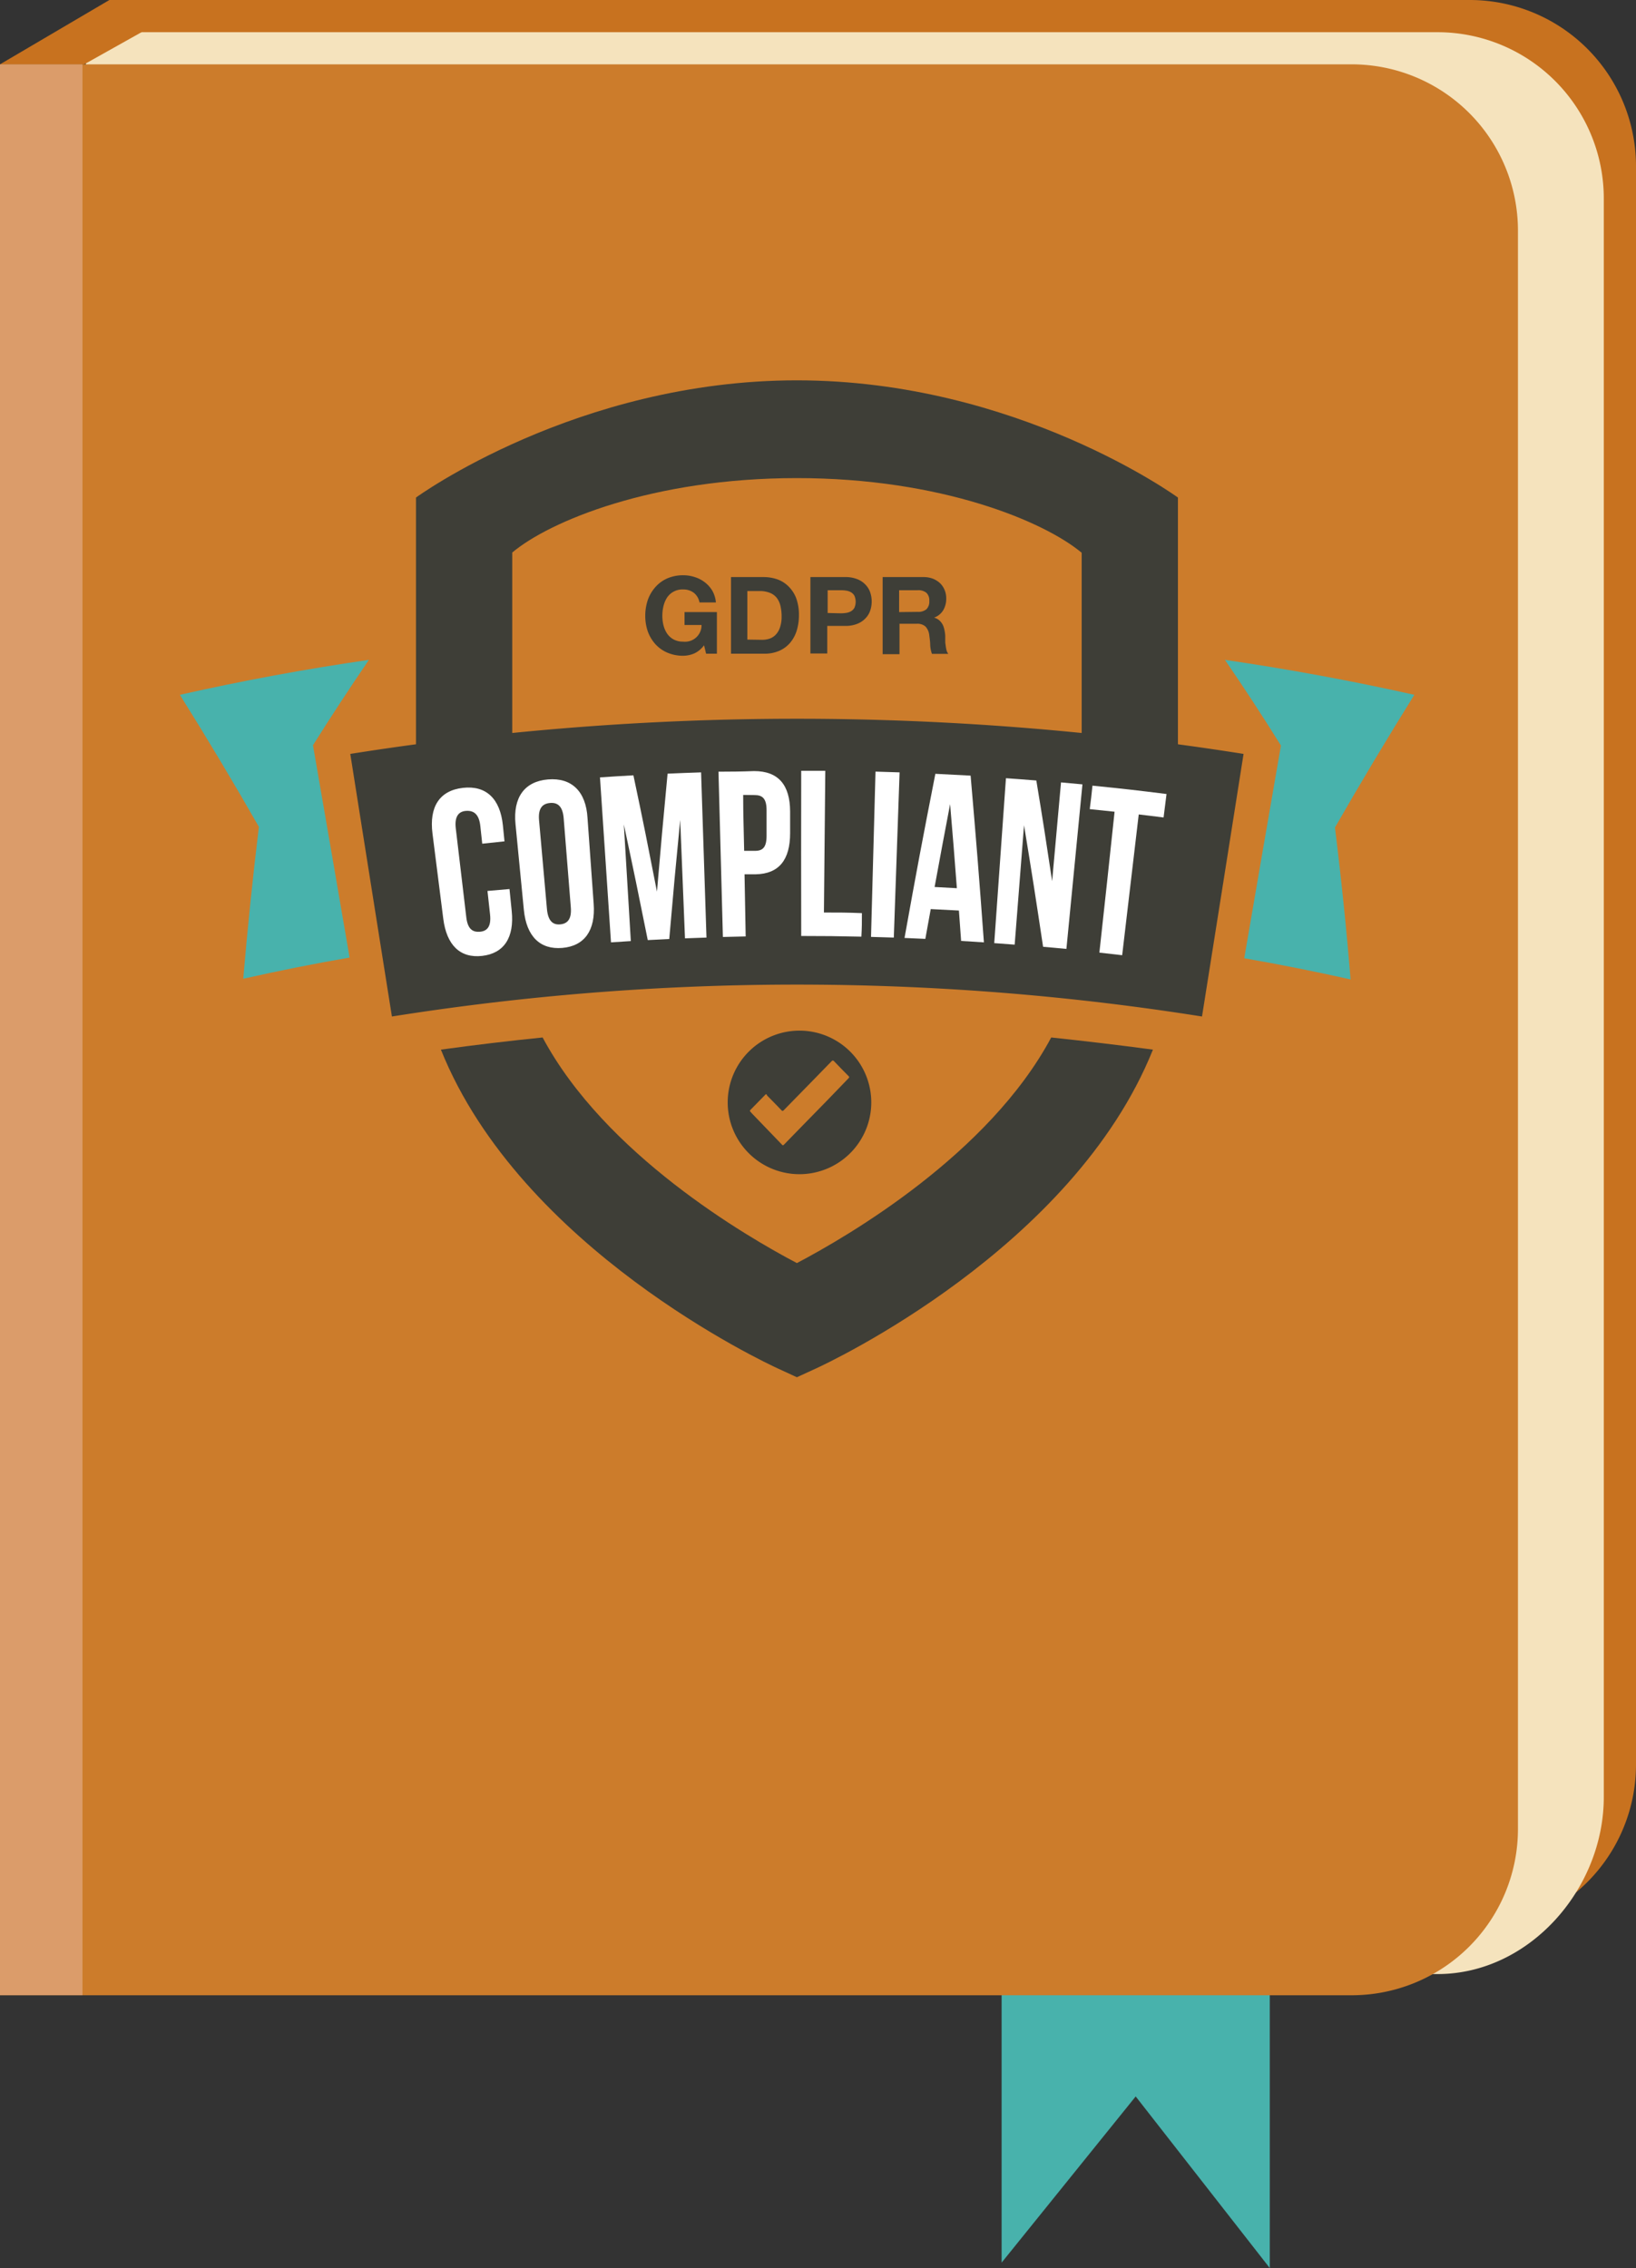
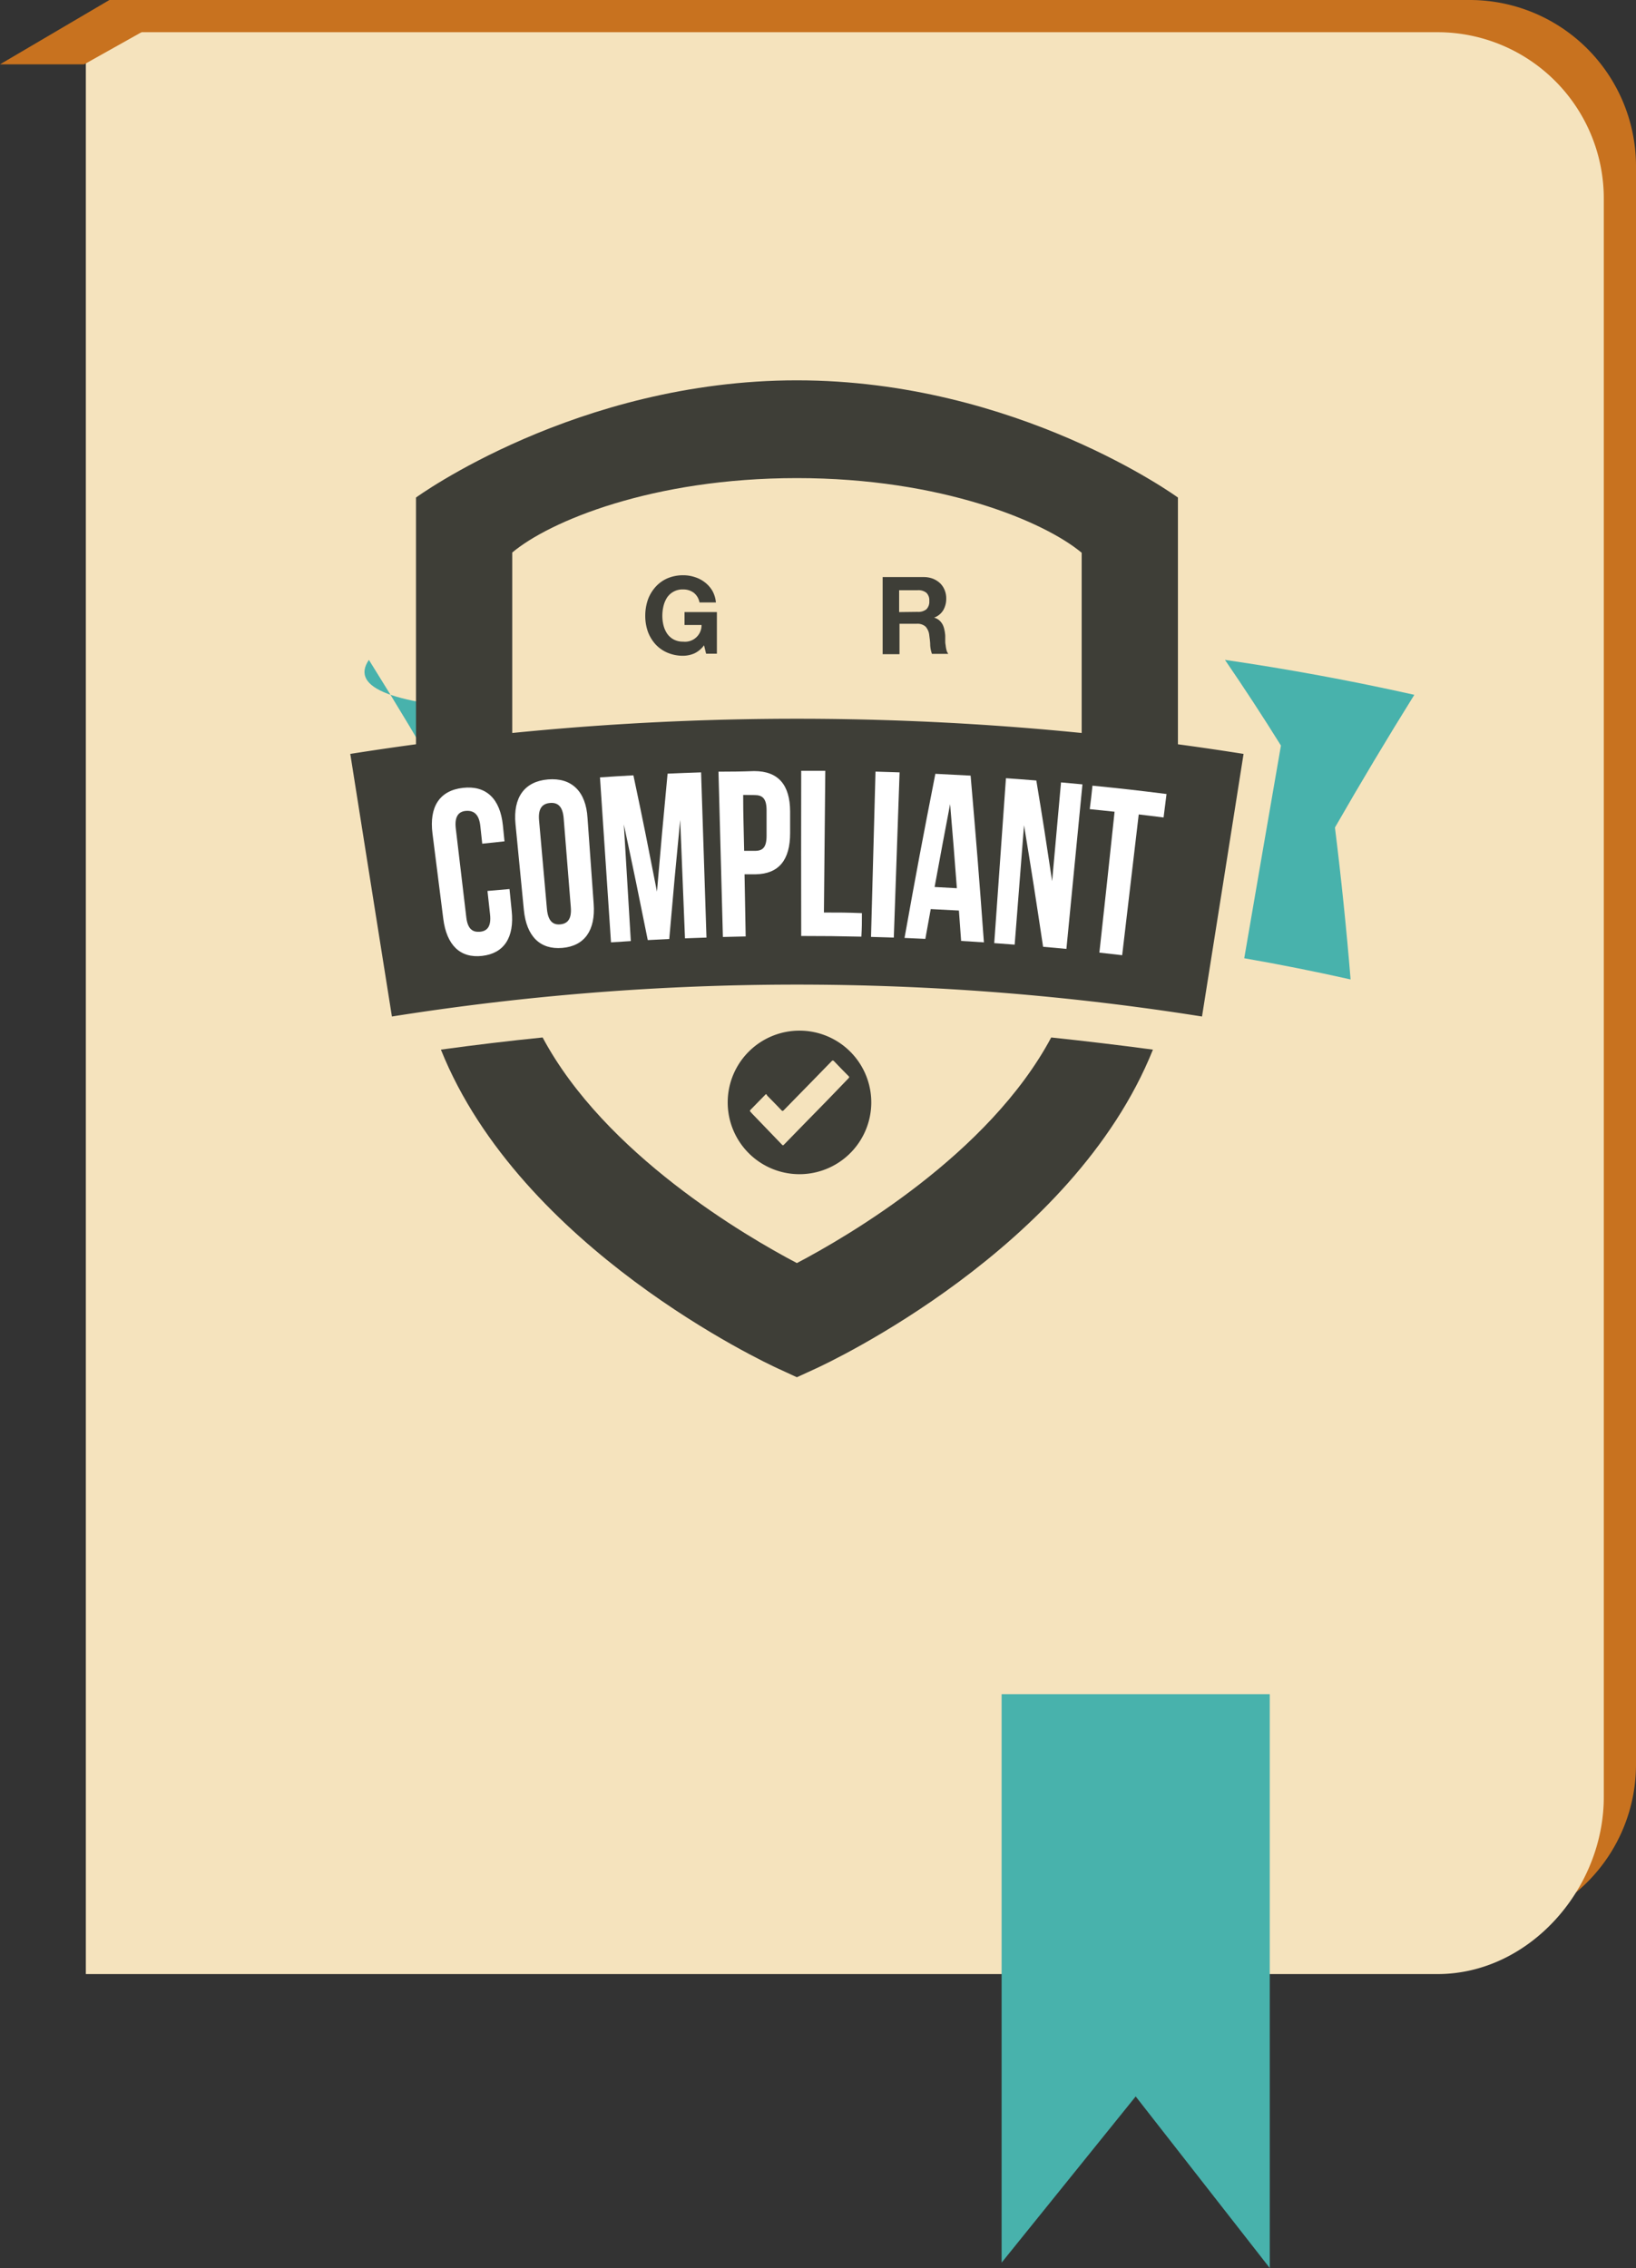
<svg xmlns="http://www.w3.org/2000/svg" viewBox="0 0 215.36 298.58">
  <rect x="0" y="0" width="215.36" height="298.58" fill="#333333" stroke="none" />
  <defs>
    <style>.cls-1{fill:#c8721f;}.cls-2{fill:#f5e3bd;}.cls-3{fill:#48b2ac;}.cls-4{fill:#cc7c2b;}.cls-5{fill:#db9c6a;}.cls-6{fill:#3e3e37;}.cls-7{fill:#fff;}</style>
  </defs>
  <title>GDPR-Compliance-Report</title>
  <g id="Layer_6" data-name="Layer 6">
    <path class="cls-1" d="M257.68,22.31V232.72a21.89,21.89,0,0,1-21.89,21.89H57.86V.42H235.79A21.89,21.89,0,0,1,257.68,22.31Z" transform="translate(-42.32 -0.42)" />
    <path class="cls-2" d="M253.44,26.55V237c0,12.09-9.8,23.3-21.89,23.3H53.62V4.66H231.55A21.89,21.89,0,0,1,253.44,26.55Z" transform="translate(-42.32 -0.42)" />
    <polygon class="cls-3" points="131.85 223.03 131.85 297.87 149.5 275.99 167.15 298.58 167.15 223.03 131.85 223.03" />
-     <path class="cls-4" d="M242.14,30.78V241.2a21.89,21.89,0,0,1-21.88,21.89H42.32V8.89H220.26A21.89,21.89,0,0,1,242.14,30.78Z" transform="translate(-42.32 -0.42)" />
    <polygon class="cls-1" points="26.19 0 14.4 0 0 8.47 11.08 8.47 26.19 0" />
-     <rect class="cls-5" y="8.47" width="10.86" height="254.19" />
-     <path class="cls-3" d="M90.88,87.29Q78.36,89.1,66,91.89q5.39,8.61,10.4,17.38-1.21,10-2.06,20,7-1.58,14-2.79-2.4-14-4.82-27.95Q87.06,92.89,90.88,87.29Z" transform="translate(-42.32 -0.42)" />
+     <path class="cls-3" d="M90.88,87.29q5.39,8.61,10.4,17.38-1.21,10-2.06,20,7-1.58,14-2.79-2.4-14-4.82-27.95Q87.06,92.89,90.88,87.29Z" transform="translate(-42.32 -0.42)" />
    <path class="cls-3" d="M228.5,91.89q-12.39-2.77-24.93-4.6,3.83,5.59,7.37,11.28-2.43,14-4.83,28,7,1.22,14,2.79-.82-10-2.06-20Q223.13,100.51,228.5,91.89Z" transform="translate(-42.32 -0.42)" />
    <path class="cls-6" d="M133.72,86.44a3.79,3.79,0,0,1-1.46.31,5.2,5.2,0,0,1-2.09-.41,4.56,4.56,0,0,1-1.57-1.11,5.15,5.15,0,0,1-1-1.67,6.27,6.27,0,0,1-.34-2.06,6.53,6.53,0,0,1,.34-2.11,5.14,5.14,0,0,1,1-1.69,4.51,4.51,0,0,1,1.57-1.14,5.2,5.2,0,0,1,2.09-.41,4.77,4.77,0,0,1,1.51.24,4.14,4.14,0,0,1,1.32.68,3.87,3.87,0,0,1,1,1.12,3.81,3.81,0,0,1,.47,1.54H134.4a2.1,2.1,0,0,0-.76-1.28,2.27,2.27,0,0,0-1.38-.43,2.43,2.43,0,0,0-2.13,1.07,3.63,3.63,0,0,0-.47,1.12,5.43,5.43,0,0,0-.15,1.29,5.13,5.13,0,0,0,.15,1.24,3.51,3.51,0,0,0,.47,1.08,2.48,2.48,0,0,0,.86.78,2.59,2.59,0,0,0,1.27.29,2.17,2.17,0,0,0,2.41-2.19h-2.24V81h4.26v5.48h-1.42L135,85.37A3.35,3.35,0,0,1,133.72,86.44Z" transform="translate(-42.32 -0.42)" />
-     <path class="cls-6" d="M142.86,76.39a5.43,5.43,0,0,1,1.82.31,4,4,0,0,1,1.46.94,4.38,4.38,0,0,1,1,1.56,6.35,6.35,0,0,1,.35,2.2,6.94,6.94,0,0,1-.28,2,4.66,4.66,0,0,1-.86,1.62,4,4,0,0,1-1.43,1.07,4.89,4.89,0,0,1-2,.39h-4.37V76.39Zm-.16,8.26a3,3,0,0,0,.94-.16,2,2,0,0,0,.8-.52A2.49,2.49,0,0,0,145,83a4.21,4.21,0,0,0,.21-1.42,5.83,5.83,0,0,0-.15-1.38,2.78,2.78,0,0,0-.48-1.06,2.18,2.18,0,0,0-.9-.67,3.57,3.57,0,0,0-1.39-.24h-1.59v6.39Z" transform="translate(-42.32 -0.42)" />
-     <path class="cls-6" d="M153.56,76.39a4.12,4.12,0,0,1,1.62.28,2.94,2.94,0,0,1,1.08.73,2.71,2.71,0,0,1,.61,1,3.73,3.73,0,0,1,0,2.41,2.67,2.67,0,0,1-.61,1,2.94,2.94,0,0,1-1.08.73,4.12,4.12,0,0,1-1.62.28h-2.34v3.63H149V76.39ZM153,81.16a4.44,4.44,0,0,0,.74-.06,1.69,1.69,0,0,0,.62-.22,1.22,1.22,0,0,0,.44-.46,2,2,0,0,0,0-1.56,1.22,1.22,0,0,0-.44-.46,1.69,1.69,0,0,0-.62-.22,4.44,4.44,0,0,0-.74-.06h-1.73v3Z" transform="translate(-42.32 -0.42)" />
    <path class="cls-6" d="M163.92,76.39a3.36,3.36,0,0,1,1.22.22,3,3,0,0,1,.94.6,2.61,2.61,0,0,1,.59.89,2.82,2.82,0,0,1,.21,1.09,3,3,0,0,1-.38,1.54,2.31,2.31,0,0,1-1.22,1v0a1.75,1.75,0,0,1,.68.35,2.13,2.13,0,0,1,.44.55,2.7,2.7,0,0,1,.24.71,5,5,0,0,1,.11.76q0,.24,0,.57c0,.22,0,.44.05.66a4.19,4.19,0,0,0,.11.65,1.39,1.39,0,0,0,.24.52H165a4.11,4.11,0,0,1-.23-1.15c0-.44-.07-.87-.12-1.28a2,2,0,0,0-.49-1.16,1.61,1.61,0,0,0-1.2-.37h-2.23v4h-2.22V76.39Zm-.8,4.58a1.68,1.68,0,0,0,1.15-.34,1.41,1.41,0,0,0,.38-1.1,1.36,1.36,0,0,0-.38-1.07,1.68,1.68,0,0,0-1.15-.34h-2.44V81Z" transform="translate(-42.32 -0.42)" />
    <path class="cls-6" d="M109.75,102.28V73.16c4.87-4.1,18.43-9.8,37.47-9.8s32.59,5.73,37.49,9.83v29.09q6.34.63,12.67,1.49V65.92s-21.15-15.43-50.16-15.43S97.08,65.92,97.08,65.92v37.85Q103.4,102.92,109.75,102.28Z" transform="translate(-42.32 -0.42)" />
    <path class="cls-6" d="M180.7,137c-8.21,15.38-26.78,26.18-33.48,29.7-6.69-3.52-25.25-14.32-33.47-29.7q-6.7.68-13.39,1.6c10.5,26.2,42.78,41.26,44.41,42l2.45,1.13,2.46-1.13c1.63-.74,33.91-15.8,44.41-42Q187.41,137.71,180.7,137Z" transform="translate(-42.32 -0.42)" />
    <path class="cls-6" d="M200.55,134.24a340.56,340.56,0,0,0-106.64,0q-2.75-17.3-5.48-34.57a375.83,375.83,0,0,1,117.59,0Q203.29,117,200.55,134.24Z" transform="translate(-42.32 -0.42)" />
    <path class="cls-7" d="M109.39,117.46c.12,1.15.17,1.73.29,2.88.36,3.49-1,5.59-3.89,5.92s-4.68-1.41-5.12-4.9c-.57-4.49-.85-6.73-1.42-11.22-.44-3.49.92-5.65,4-6s4.91,1.44,5.27,4.94l.21,2.1-2.93.31-.25-2.32c-.17-1.57-.86-2.06-1.86-2s-1.56.74-1.37,2.32c.55,4.67.82,7,1.38,11.67.18,1.58.84,2,1.8,1.92s1.5-.7,1.33-2.27c-.14-1.24-.21-1.86-.34-3.1Z" transform="translate(-42.32 -0.42)" />
    <path class="cls-7" d="M110.18,108.91c-.34-3.49,1.17-5.62,4.28-5.88s5,1.58,5.2,5.08c.32,4.52.49,6.77.81,11.29.26,3.5-1.2,5.56-4.13,5.81s-4.72-1.53-5.06-5Zm4.14,11.2c.15,1.58.8,2.09,1.75,2s1.52-.68,1.39-2.26c-.38-4.69-.56-7-.94-11.72-.13-1.58-.8-2.09-1.8-2s-1.58.7-1.44,2.28C113.7,113.09,113.91,115.43,114.32,120.11Z" transform="translate(-42.32 -0.42)" />
    <path class="cls-7" d="M128.8,117.8c.53-6.21.81-9.32,1.4-15.53,1.76-.08,2.64-.11,4.41-.17.28,8.7.42,13.05.71,21.75l-2.83.1c-.25-6.23-.38-9.35-.63-15.59-.61,6.27-.9,9.41-1.44,15.68l-2.83.14c-1.22-6.09-1.85-9.14-3.15-15.23.37,6.14.56,9.22.92,15.36l-2.61.17-1.45-21.72c1.76-.12,2.64-.17,4.4-.27C127,108.61,127.6,111.67,128.8,117.8Z" transform="translate(-42.32 -0.42)" />
    <path class="cls-7" d="M141.59,101.93c3.2,0,4.73,1.83,4.74,5.34v2.83c0,3.52-1.47,5.37-4.55,5.42l-1.45,0,.15,8.18-3,.07c-.24-8.71-.35-13.06-.58-21.76C138.79,102,139.72,102,141.59,101.93Zm-1.44,3.14c0,2.94.08,4.42.13,7.36l1.46,0c1,0,1.51-.48,1.49-2.07,0-1.31,0-2,0-3.27,0-1.58-.57-2-1.57-2Z" transform="translate(-42.32 -0.42)" />
    <path class="cls-7" d="M147.79,101.89l3.17,0c-.07,7.46-.11,11.19-.18,18.66,2,0,3,0,5,.08,0,1.24,0,1.86-.07,3.1-3.17-.07-4.75-.09-7.92-.09C147.77,115,147.78,110.6,147.79,101.89Z" transform="translate(-42.32 -0.42)" />
    <path class="cls-7" d="M157.57,102l3.17.1c-.31,8.7-.46,13.05-.76,21.75l-3-.09C157.22,115.08,157.33,110.73,157.57,102Z" transform="translate(-42.32 -0.42)" />
    <path class="cls-7" d="M171.84,124.48l-3-.19c-.11-1.59-.17-2.38-.29-4l-3.71-.19c-.28,1.56-.43,2.35-.71,3.92l-2.74-.12c1.55-8.65,2.37-13,4.06-21.61l4.64.24C170.85,111.33,171.2,115.72,171.84,124.48Zm-6.49-7.29,2.93.16c-.34-4.43-.51-6.64-.89-11.07C166.56,110.64,166.15,112.83,165.35,117.19Z" transform="translate(-42.32 -0.42)" />
    <path class="cls-7" d="M177.12,109.06c-.5,6.29-.74,9.43-1.23,15.72l-2.69-.2c.61-8.69.92-13,1.54-21.71,1.59.11,2.38.17,4,.3.88,5.3,1.29,8,2.08,13.25.47-5.19.7-7.78,1.17-13l2.82.26c-.85,8.67-1.27,13-2.11,21.66l-3.07-.28C178.67,118.68,178.18,115.47,177.12,109.06Z" transform="translate(-42.32 -0.42)" />
    <path class="cls-7" d="M186.13,103.85c3.9.39,5.86.61,9.75,1.1-.15,1.24-.23,1.85-.39,3.09-1.3-.17-2-.25-3.27-.4-.87,7.41-1.3,11.12-2.18,18.53l-3-.34c.81-7.42,1.22-11.13,2-18.55l-3.27-.34C185.94,105.7,186,105.08,186.13,103.85Z" transform="translate(-42.32 -0.42)" />
    <path class="cls-6" d="M147.54,155a9.45,9.45,0,1,1,9.47-9.19A9.46,9.46,0,0,1,147.54,155Zm-4.37-10.53c-.07,0-.11.07-.16.12l-1.78,1.82c-.25.25-.25.24,0,.5a.93.93,0,0,0,.13.15l3.85,4c.17.18.18.18.36,0l2.66-2.73,2.79-2.85q1.51-1.56,3-3.11c.1-.11.12-.17,0-.29-.64-.64-1.27-1.29-1.89-1.94-.14-.14-.22-.14-.35,0l-2.67,2.74-3.6,3.68c-.13.13-.21.15-.34,0-.62-.65-1.25-1.29-1.88-1.93C143.28,144.55,143.24,144.49,143.17,144.48Z" transform="translate(-42.32 -0.42)" />
  </g>
</svg>